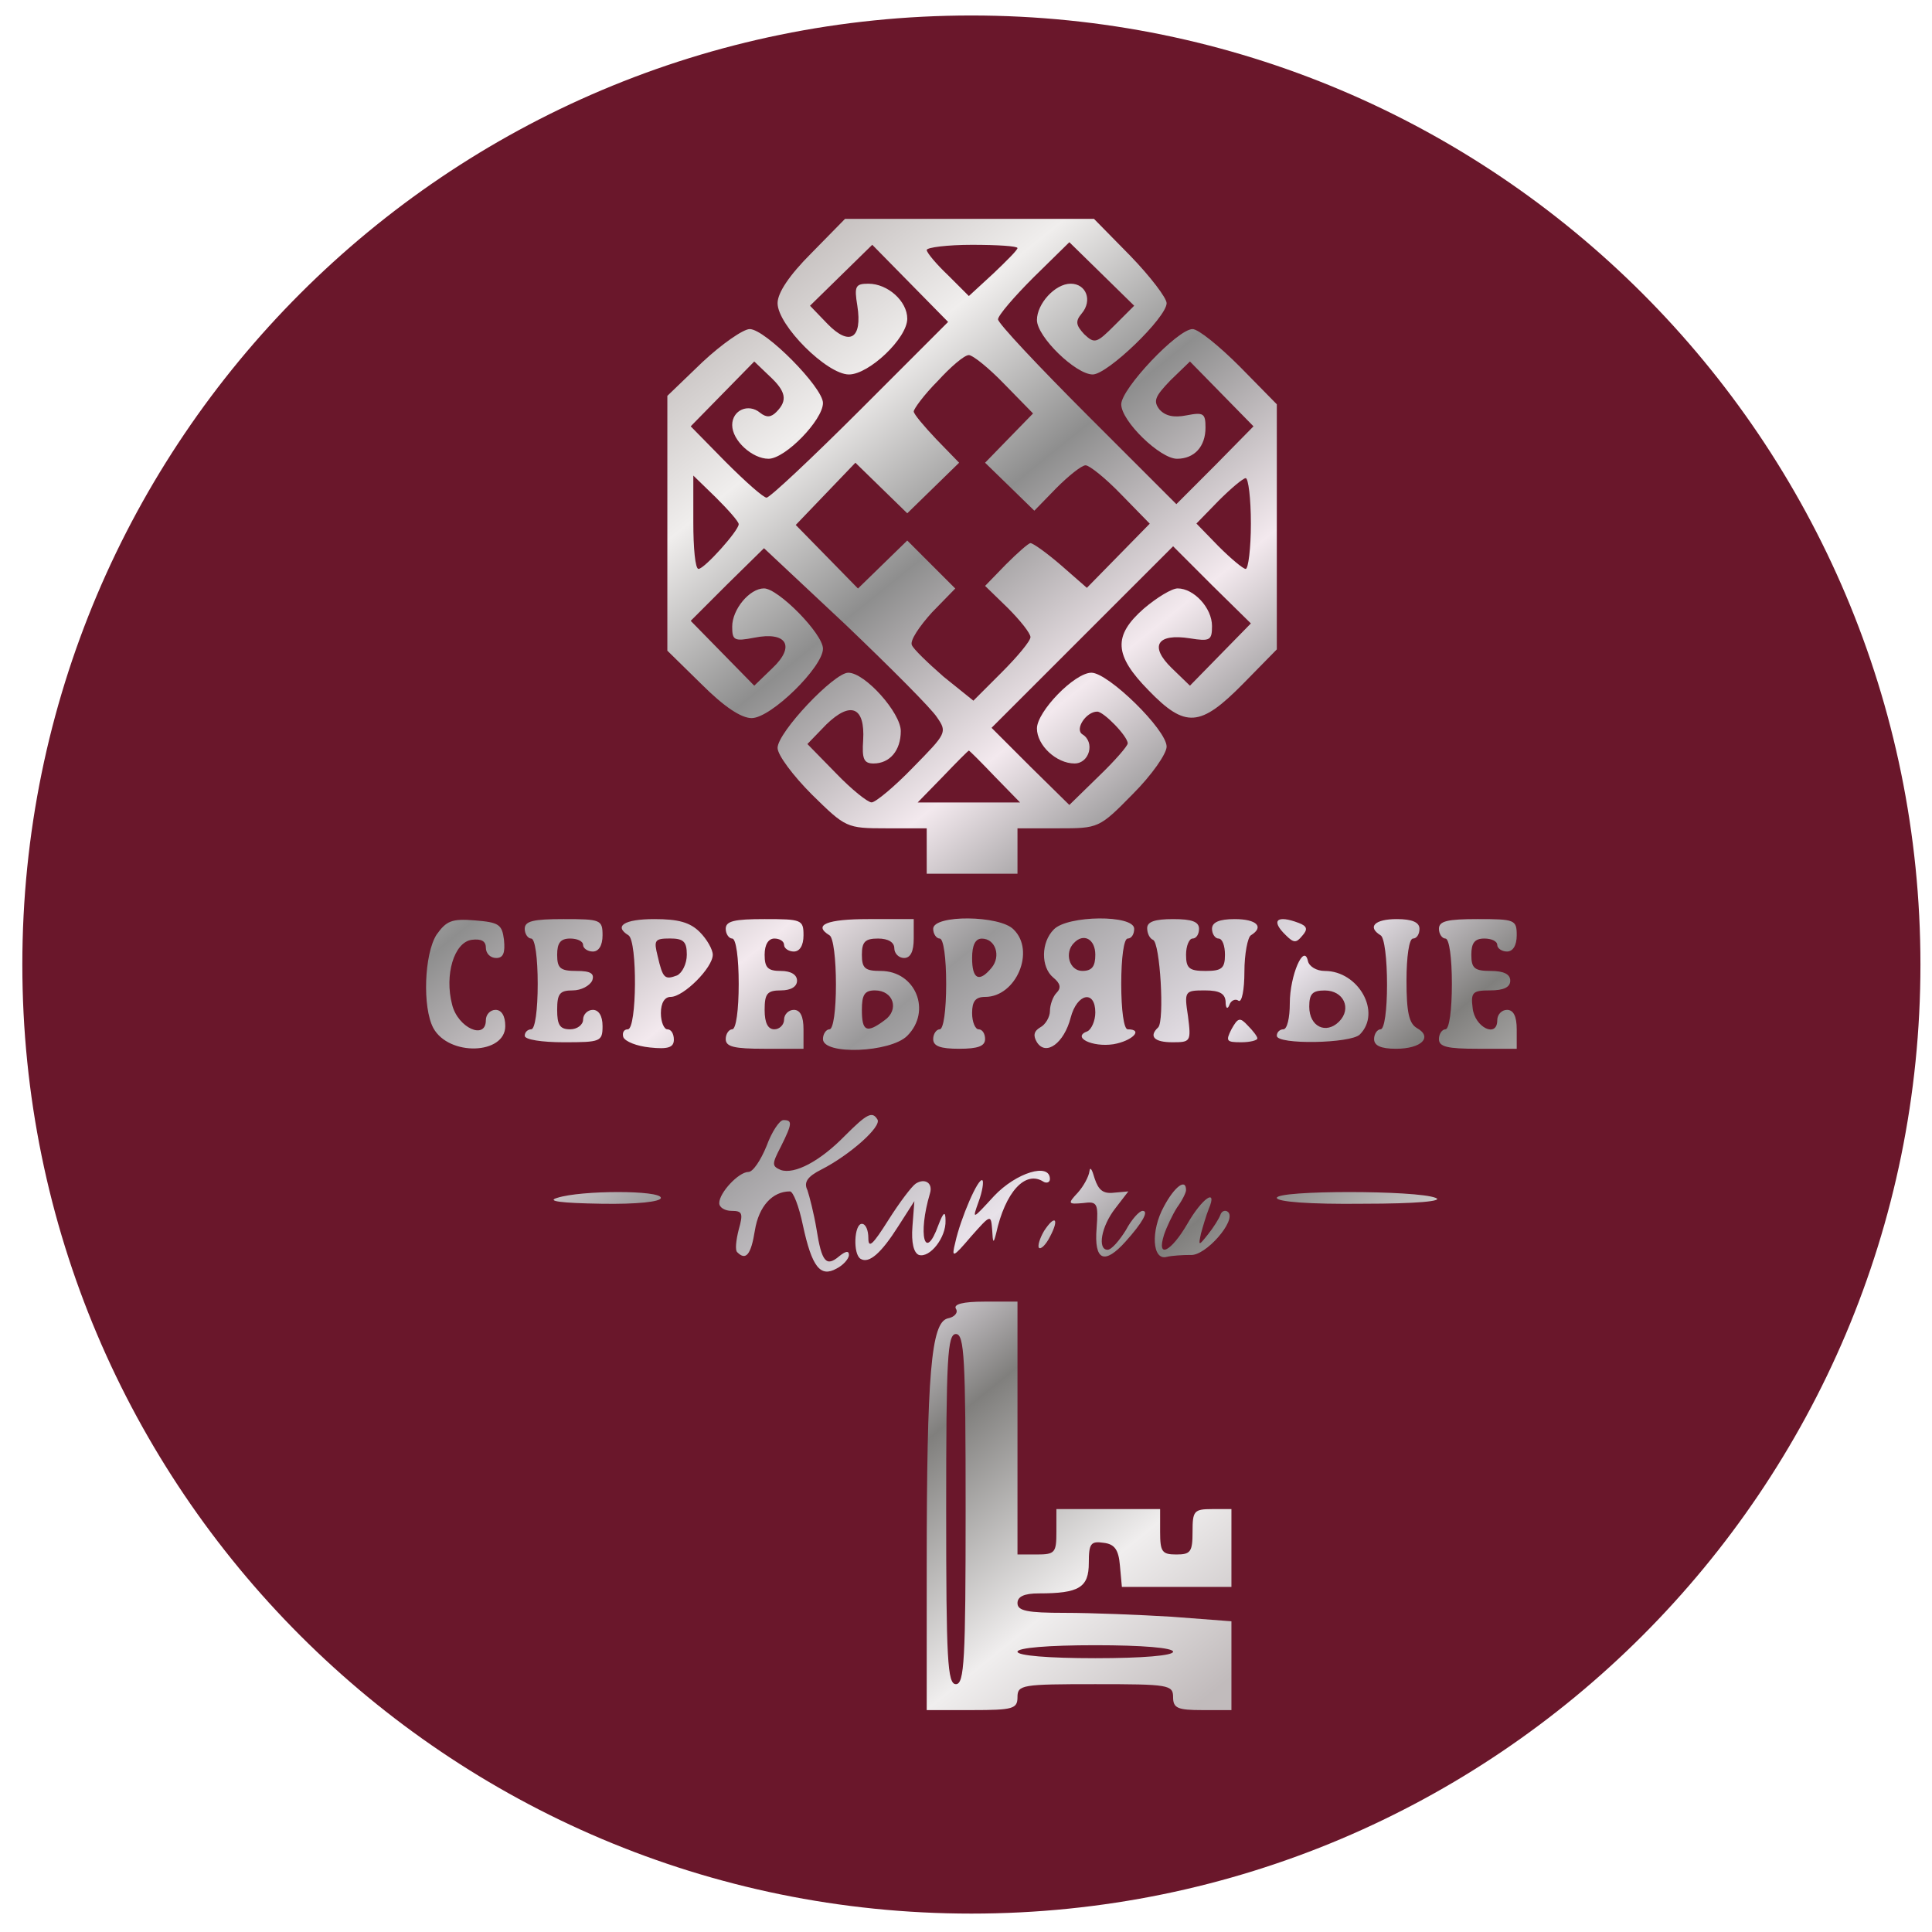
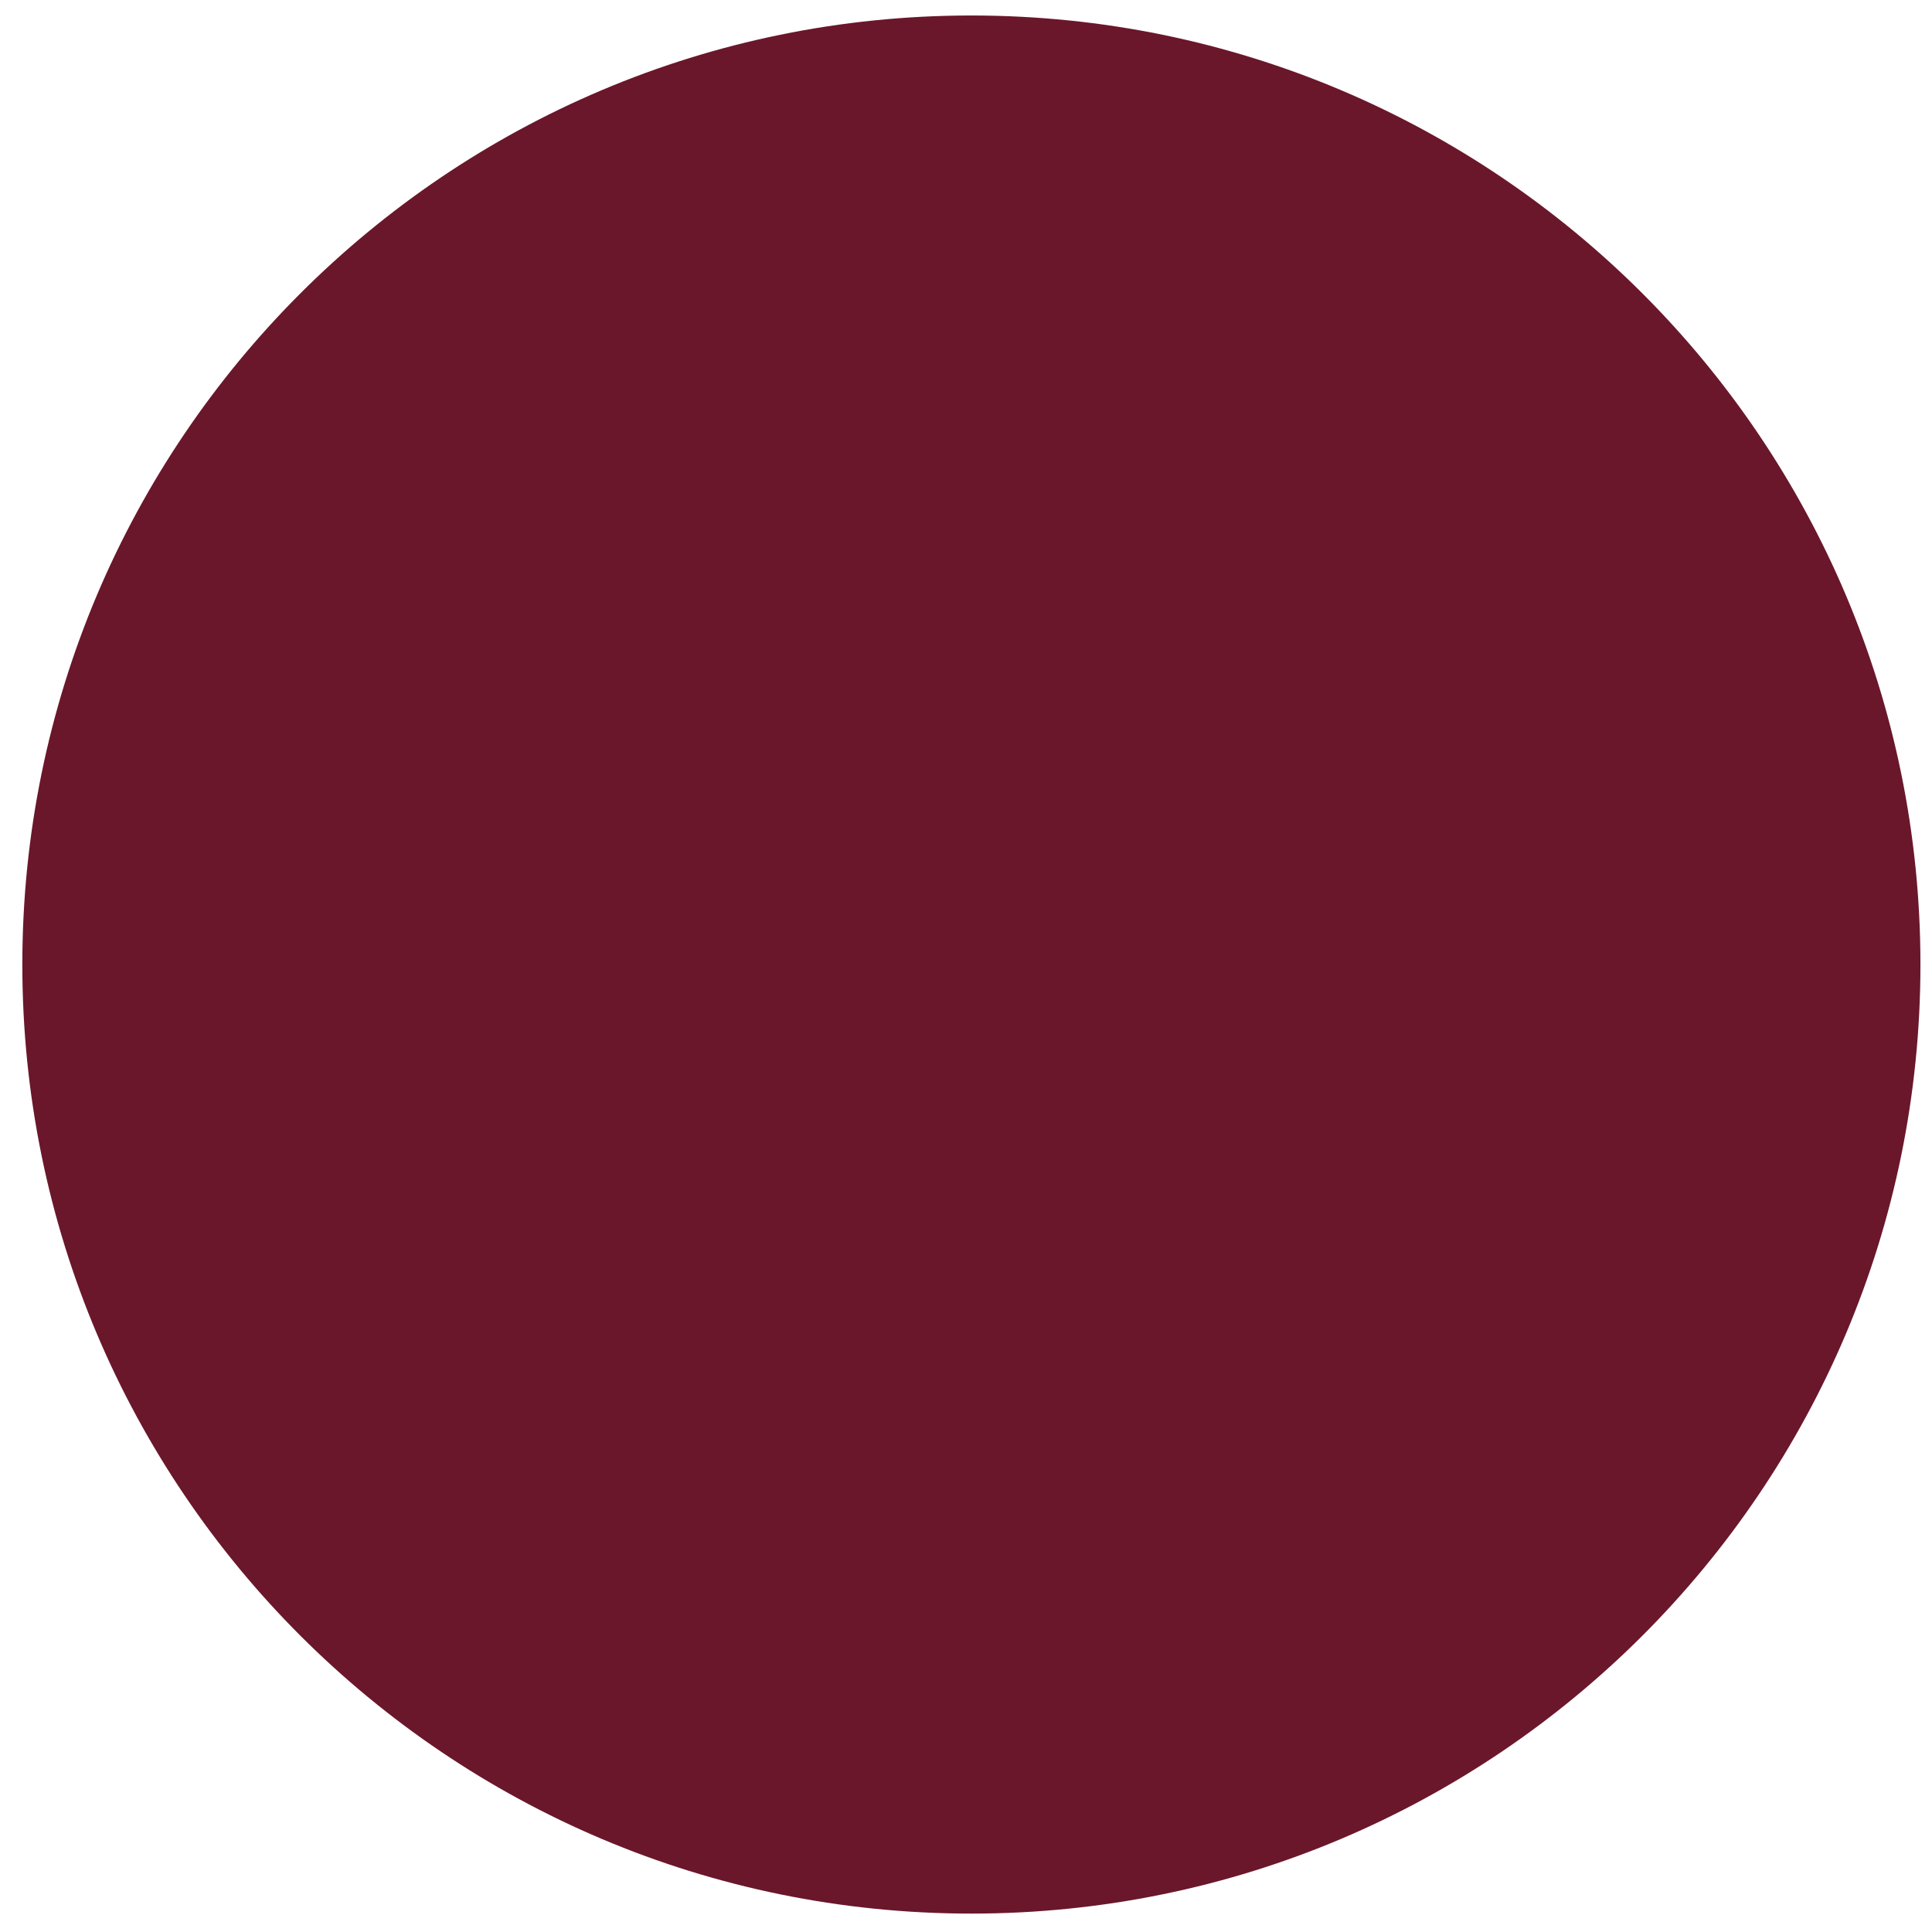
<svg xmlns="http://www.w3.org/2000/svg" width="57" height="57" viewBox="0 0 57 57" fill="none">
  <g clip-path="url(#clip0_2758_131)">
    <path d="M56.659 28.457C56.659 12.993 44.123 0.457 28.659 0.457C13.195 0.457 0.659 12.993 0.659 28.457C0.659 43.921 13.195 56.457 28.659 56.457C44.123 56.457 56.659 43.921 56.659 28.457Z" fill="#6A172B" />
-     <path d="M33.347 7.547C33.94 8.159 34.419 8.791 34.419 8.944C34.419 9.365 32.678 11.048 32.238 11.048C31.741 11.048 30.593 9.938 30.593 9.441C30.593 8.963 31.128 8.37 31.588 8.37C32.047 8.37 32.238 8.867 31.913 9.25C31.721 9.479 31.741 9.594 31.989 9.862C32.295 10.149 32.353 10.13 32.888 9.594L33.462 9.02L32.506 8.083L31.549 7.146L30.497 8.179C29.923 8.752 29.445 9.307 29.445 9.422C29.445 9.537 30.631 10.799 32.085 12.253L34.706 14.874L35.853 13.726L36.982 12.578L36.045 11.622L35.107 10.665L34.533 11.22C34.074 11.698 34.017 11.832 34.208 12.081C34.38 12.272 34.629 12.33 35.012 12.253C35.509 12.157 35.566 12.196 35.566 12.617C35.566 13.171 35.241 13.535 34.725 13.535C34.227 13.535 33.08 12.425 33.08 11.928C33.08 11.469 34.744 9.709 35.184 9.709C35.356 9.709 35.968 10.206 36.58 10.818L37.67 11.928V15.543V19.159L36.676 20.172C35.413 21.454 34.973 21.492 33.883 20.364C32.869 19.331 32.831 18.757 33.749 17.953C34.132 17.628 34.572 17.36 34.744 17.36C35.222 17.36 35.758 17.934 35.758 18.47C35.758 18.891 35.7 18.929 35.107 18.833C34.132 18.68 33.902 19.063 34.572 19.713L35.107 20.23L36.006 19.311L36.905 18.393L35.758 17.265L34.61 16.117L31.932 18.795L29.254 21.473L30.402 22.621L31.549 23.749L32.41 22.908C32.888 22.449 33.271 22.009 33.271 21.932C33.271 21.722 32.563 20.995 32.372 20.995C32.047 20.995 31.702 21.511 31.932 21.664C32.315 21.894 32.142 22.525 31.702 22.525C31.167 22.525 30.593 21.99 30.593 21.492C30.593 20.995 31.702 19.847 32.2 19.847C32.697 19.847 34.419 21.53 34.419 22.028C34.419 22.238 33.979 22.869 33.424 23.424C32.429 24.438 32.41 24.438 31.224 24.438H30.019V25.108V25.777H28.68H27.341V25.108V24.438H26.155C24.969 24.438 24.95 24.419 23.955 23.443C23.401 22.889 22.941 22.276 22.941 22.066C22.941 21.607 24.606 19.847 25.026 19.847C25.524 19.847 26.576 21.033 26.576 21.569C26.576 22.143 26.251 22.525 25.772 22.525C25.485 22.525 25.428 22.391 25.466 21.837C25.524 20.861 25.103 20.67 24.376 21.377L23.821 21.951L24.663 22.812C25.122 23.29 25.6 23.673 25.715 23.673C25.83 23.673 26.385 23.214 26.939 22.64C27.915 21.645 27.953 21.607 27.647 21.167C27.494 20.918 26.27 19.694 24.95 18.432L22.54 16.174L21.449 17.246L20.378 18.317L21.315 19.273L22.253 20.23L22.788 19.713C23.477 19.063 23.209 18.623 22.253 18.814C21.66 18.929 21.602 18.891 21.602 18.489C21.602 17.973 22.119 17.36 22.54 17.36C22.96 17.36 24.28 18.699 24.28 19.139C24.28 19.675 22.75 21.186 22.176 21.186C21.87 21.186 21.373 20.861 20.703 20.192L19.689 19.197V15.428V11.679L20.723 10.684C21.296 10.149 21.928 9.709 22.119 9.709C22.578 9.709 24.28 11.431 24.28 11.89C24.28 12.387 23.171 13.535 22.674 13.535C22.195 13.535 21.602 12.999 21.602 12.54C21.602 12.1 22.081 11.89 22.425 12.177C22.616 12.33 22.75 12.31 22.903 12.157C23.247 11.813 23.19 11.545 22.693 11.086L22.253 10.665L21.315 11.622L20.378 12.578L21.411 13.63C21.985 14.204 22.521 14.682 22.616 14.682C22.712 14.682 23.955 13.515 25.39 12.081L27.972 9.498L26.844 8.351L25.734 7.222L24.816 8.121L23.898 9.02L24.414 9.556C25.065 10.225 25.447 9.996 25.294 9.02C25.199 8.446 25.237 8.37 25.619 8.37C26.193 8.37 26.767 8.886 26.767 9.403C26.767 9.977 25.639 11.048 25.046 11.048C24.395 11.048 22.941 9.594 22.941 8.944C22.941 8.638 23.286 8.121 23.936 7.471L24.931 6.457H28.604H32.276L33.347 7.547ZM14.869 27.728C14.907 28.111 14.85 28.264 14.639 28.264C14.467 28.264 14.334 28.13 14.334 27.958C14.334 27.766 14.2 27.69 13.913 27.728C13.396 27.805 13.109 28.761 13.339 29.641C13.511 30.33 14.334 30.693 14.334 30.1C14.334 29.928 14.467 29.794 14.62 29.794C14.793 29.794 14.907 29.966 14.907 30.272C14.907 31.114 13.243 31.171 12.784 30.33C12.459 29.718 12.516 28.149 12.88 27.575C13.167 27.174 13.32 27.097 14.008 27.154C14.716 27.212 14.812 27.269 14.869 27.728ZM17.777 27.594C17.777 27.9 17.662 28.073 17.49 28.073C17.337 28.073 17.203 27.977 17.203 27.881C17.203 27.766 17.031 27.69 16.82 27.69C16.533 27.69 16.438 27.824 16.438 28.168C16.438 28.57 16.533 28.646 17.012 28.646C17.432 28.646 17.547 28.723 17.471 28.933C17.394 29.086 17.145 29.22 16.897 29.22C16.514 29.22 16.438 29.316 16.438 29.794C16.438 30.234 16.514 30.368 16.82 30.368C17.031 30.368 17.203 30.234 17.203 30.081C17.203 29.928 17.337 29.794 17.49 29.794C17.662 29.794 17.777 29.966 17.777 30.272C17.777 30.731 17.719 30.75 16.629 30.75C15.998 30.75 15.481 30.674 15.481 30.559C15.481 30.445 15.577 30.368 15.672 30.368C15.787 30.368 15.864 29.794 15.864 29.029C15.864 28.264 15.787 27.69 15.672 27.69C15.577 27.69 15.481 27.556 15.481 27.403C15.481 27.174 15.73 27.116 16.629 27.116C17.719 27.116 17.777 27.135 17.777 27.594ZM20.646 27.499C20.856 27.709 21.029 28.015 21.029 28.168C21.029 28.551 20.168 29.412 19.785 29.412C19.613 29.412 19.498 29.584 19.498 29.89C19.498 30.157 19.594 30.368 19.689 30.368C19.804 30.368 19.881 30.502 19.881 30.674C19.881 30.904 19.709 30.961 19.173 30.904C18.79 30.865 18.446 30.731 18.389 30.598C18.351 30.464 18.408 30.368 18.523 30.368C18.79 30.368 18.81 27.766 18.542 27.594C18.102 27.326 18.408 27.116 19.307 27.116C20.015 27.116 20.359 27.212 20.646 27.499ZM23.706 27.594C23.706 27.9 23.592 28.073 23.42 28.073C23.267 28.073 23.133 27.977 23.133 27.881C23.133 27.766 22.999 27.69 22.846 27.69C22.674 27.69 22.559 27.862 22.559 28.168C22.559 28.551 22.654 28.646 23.037 28.646C23.343 28.646 23.515 28.761 23.515 28.933C23.515 29.105 23.343 29.22 23.037 29.22C22.635 29.22 22.559 29.316 22.559 29.794C22.559 30.177 22.654 30.368 22.846 30.368C22.999 30.368 23.133 30.234 23.133 30.081C23.133 29.928 23.267 29.794 23.42 29.794C23.611 29.794 23.706 29.985 23.706 30.368V30.942H22.559C21.66 30.942 21.411 30.884 21.411 30.655C21.411 30.502 21.507 30.368 21.602 30.368C21.717 30.368 21.794 29.794 21.794 29.029C21.794 28.264 21.717 27.69 21.602 27.69C21.507 27.69 21.411 27.556 21.411 27.403C21.411 27.174 21.66 27.116 22.559 27.116C23.649 27.116 23.706 27.135 23.706 27.594ZM26.958 27.69C26.958 28.073 26.863 28.264 26.672 28.264C26.518 28.264 26.385 28.13 26.385 27.977C26.385 27.805 26.212 27.69 25.906 27.69C25.524 27.69 25.428 27.786 25.428 28.168C25.428 28.57 25.524 28.646 25.983 28.646C27.016 28.646 27.494 29.832 26.767 30.559C26.27 31.057 24.28 31.133 24.28 30.655C24.28 30.502 24.376 30.368 24.472 30.368C24.587 30.368 24.663 29.794 24.663 29.048C24.663 28.302 24.587 27.652 24.472 27.594C23.974 27.288 24.395 27.116 25.619 27.116H26.958V27.69ZM29.904 27.422C30.555 28.053 29.981 29.412 29.063 29.412C28.776 29.412 28.68 29.545 28.68 29.89C28.68 30.157 28.776 30.368 28.871 30.368C28.986 30.368 29.063 30.502 29.063 30.655C29.063 30.865 28.852 30.942 28.297 30.942C27.743 30.942 27.532 30.865 27.532 30.655C27.532 30.502 27.628 30.368 27.724 30.368C27.838 30.368 27.915 29.794 27.915 29.029C27.915 28.264 27.838 27.69 27.724 27.69C27.628 27.69 27.532 27.556 27.532 27.403C27.532 26.982 29.503 27.001 29.904 27.422ZM33.462 27.403C33.462 27.556 33.386 27.69 33.271 27.69C33.156 27.69 33.08 28.264 33.08 29.029C33.08 29.794 33.156 30.368 33.271 30.368C33.749 30.368 33.405 30.712 32.85 30.808C32.219 30.904 31.607 30.598 32.085 30.425C32.2 30.368 32.315 30.119 32.315 29.871C32.315 29.201 31.779 29.297 31.588 30.024C31.396 30.77 30.861 31.171 30.593 30.75C30.478 30.559 30.497 30.425 30.689 30.311C30.842 30.234 30.976 30.005 30.976 29.832C30.976 29.641 31.071 29.392 31.167 29.297C31.32 29.144 31.282 29.01 31.071 28.838C30.708 28.532 30.708 27.805 31.09 27.422C31.492 27.001 33.462 26.982 33.462 27.403ZM35.375 27.403C35.375 27.556 35.298 27.69 35.184 27.69C35.088 27.69 34.992 27.9 34.992 28.168C34.992 28.57 35.088 28.646 35.566 28.646C36.045 28.646 36.14 28.57 36.14 28.168C36.14 27.9 36.064 27.69 35.949 27.69C35.853 27.69 35.758 27.556 35.758 27.403C35.758 27.212 35.968 27.116 36.427 27.116C37.078 27.116 37.307 27.346 36.905 27.594C36.81 27.652 36.714 28.149 36.714 28.666C36.714 29.201 36.638 29.584 36.542 29.526C36.446 29.45 36.312 29.526 36.274 29.641C36.217 29.794 36.159 29.756 36.159 29.545C36.14 29.316 35.987 29.22 35.547 29.22C34.954 29.22 34.935 29.239 35.05 29.985C35.145 30.731 35.126 30.75 34.591 30.75C34.055 30.75 33.883 30.578 34.17 30.311C34.361 30.119 34.227 27.805 34.017 27.728C33.921 27.69 33.845 27.537 33.845 27.384C33.845 27.193 34.074 27.116 34.61 27.116C35.165 27.116 35.375 27.193 35.375 27.403ZM38.321 27.231C38.57 27.326 38.589 27.422 38.416 27.613C38.244 27.824 38.168 27.824 37.938 27.594C37.479 27.154 37.67 26.982 38.321 27.231ZM41.879 27.403C41.879 27.556 41.802 27.69 41.688 27.69C41.573 27.69 41.496 28.226 41.496 28.933C41.496 29.871 41.573 30.196 41.802 30.33C42.281 30.598 41.936 30.942 41.19 30.942C40.731 30.942 40.54 30.846 40.54 30.655C40.54 30.502 40.636 30.368 40.731 30.368C40.846 30.368 40.922 29.794 40.922 29.048C40.922 28.302 40.846 27.652 40.731 27.594C40.329 27.346 40.559 27.116 41.209 27.116C41.668 27.116 41.879 27.212 41.879 27.403ZM44.748 27.594C44.748 27.9 44.633 28.073 44.461 28.073C44.308 28.073 44.174 27.977 44.174 27.881C44.174 27.766 44.002 27.69 43.792 27.69C43.505 27.69 43.409 27.824 43.409 28.168C43.409 28.57 43.505 28.646 43.983 28.646C44.366 28.646 44.557 28.742 44.557 28.933C44.557 29.125 44.366 29.22 43.964 29.22C43.447 29.22 43.39 29.278 43.447 29.737C43.505 30.311 44.174 30.636 44.174 30.1C44.174 29.928 44.308 29.794 44.461 29.794C44.653 29.794 44.748 29.985 44.748 30.368V30.942H43.6C42.701 30.942 42.453 30.884 42.453 30.655C42.453 30.502 42.548 30.368 42.644 30.368C42.759 30.368 42.835 29.794 42.835 29.029C42.835 28.264 42.759 27.69 42.644 27.69C42.548 27.69 42.453 27.556 42.453 27.403C42.453 27.174 42.701 27.116 43.6 27.116C44.691 27.116 44.748 27.135 44.748 27.594ZM39.086 28.646C40.081 28.646 40.769 29.871 40.119 30.521C39.851 30.789 37.67 30.827 37.67 30.559C37.67 30.445 37.766 30.368 37.862 30.368C37.977 30.368 38.053 30.024 38.053 29.603C38.053 28.78 38.474 27.805 38.589 28.359C38.627 28.512 38.837 28.646 39.086 28.646ZM37.097 30.636C37.097 30.693 36.886 30.75 36.618 30.75C36.178 30.75 36.159 30.712 36.331 30.368C36.523 30.024 36.58 30.005 36.81 30.253C36.963 30.406 37.097 30.578 37.097 30.636ZM25.887 33.027C26.021 33.237 25.065 34.079 24.242 34.5C23.821 34.71 23.706 34.882 23.821 35.112C23.879 35.284 24.013 35.8 24.089 36.26C24.242 37.235 24.376 37.388 24.759 37.063C24.95 36.91 25.046 36.891 25.046 37.025C25.046 37.139 24.873 37.331 24.682 37.426C24.204 37.694 23.955 37.388 23.687 36.145C23.573 35.59 23.401 35.15 23.305 35.15C22.788 35.15 22.387 35.59 22.272 36.298C22.157 37.025 22.004 37.197 21.755 36.948C21.679 36.891 21.717 36.585 21.794 36.279C21.928 35.8 21.908 35.724 21.583 35.724C21.392 35.724 21.22 35.628 21.22 35.495C21.22 35.188 21.794 34.576 22.081 34.576C22.215 34.576 22.444 34.232 22.616 33.811C22.769 33.39 22.999 33.046 23.113 33.046C23.381 33.046 23.381 33.142 23.037 33.83C22.769 34.347 22.769 34.404 23.037 34.519C23.439 34.653 24.185 34.27 24.931 33.505C25.581 32.855 25.734 32.778 25.887 33.027ZM32.869 35.188L33.29 35.15L32.907 35.648C32.487 36.183 32.372 36.872 32.678 36.872C32.793 36.872 33.022 36.604 33.214 36.298C33.386 35.973 33.615 35.724 33.711 35.724C33.902 35.724 33.711 36.068 33.214 36.623C32.582 37.331 32.276 37.197 32.353 36.24C32.41 35.495 32.372 35.437 31.951 35.495C31.511 35.533 31.492 35.514 31.798 35.188C31.97 34.997 32.123 34.71 32.142 34.557C32.161 34.404 32.219 34.5 32.295 34.768C32.41 35.112 32.544 35.227 32.869 35.188ZM30.976 34.787C30.976 34.882 30.88 34.921 30.784 34.863C30.249 34.519 29.656 35.169 29.388 36.394C29.311 36.7 29.292 36.68 29.273 36.298C29.235 35.82 29.235 35.82 28.642 36.489C28.106 37.12 28.068 37.12 28.183 36.661C28.336 35.953 28.871 34.71 28.986 34.825C29.024 34.863 28.986 35.15 28.871 35.456C28.68 35.992 28.68 35.992 29.33 35.284C29.981 34.595 30.976 34.289 30.976 34.787ZM27.437 35.208C27.073 36.432 27.284 37.254 27.685 36.145C27.838 35.743 27.896 35.724 27.896 36.011C27.915 36.508 27.437 37.12 27.111 37.025C26.958 36.967 26.882 36.661 26.92 36.183L26.977 35.437L26.499 36.183C26.002 36.967 25.639 37.293 25.39 37.139C25.16 37.006 25.199 36.107 25.428 36.107C25.543 36.107 25.619 36.298 25.619 36.527C25.619 36.853 25.753 36.719 26.212 35.992C26.538 35.475 26.901 34.997 27.016 34.921C27.284 34.748 27.532 34.901 27.437 35.208ZM34.992 35.112C34.992 35.188 34.878 35.418 34.725 35.628C34.591 35.839 34.419 36.202 34.342 36.432C34.113 37.159 34.553 36.929 35.031 36.107C35.471 35.341 35.93 35.035 35.662 35.667C35.586 35.858 35.49 36.183 35.432 36.394C35.356 36.757 35.356 36.776 35.643 36.413C35.796 36.221 35.968 35.953 36.006 35.839C36.045 35.724 36.159 35.686 36.236 35.762C36.484 36.011 35.566 37.063 35.126 37.025C34.897 37.025 34.572 37.044 34.419 37.082C33.998 37.197 33.94 36.317 34.342 35.59C34.648 35.016 34.992 34.748 34.992 35.112ZM19.498 35.341C19.498 35.456 18.79 35.533 17.738 35.514C16.552 35.495 16.112 35.437 16.438 35.341C17.145 35.112 19.498 35.112 19.498 35.341ZM42.357 35.341C42.606 35.437 41.802 35.514 40.215 35.514C38.627 35.533 37.67 35.456 37.67 35.341C37.67 35.112 41.802 35.112 42.357 35.341ZM30.976 36.489C30.861 36.719 30.708 36.872 30.65 36.814C30.612 36.757 30.669 36.547 30.803 36.317C31.128 35.82 31.262 35.953 30.976 36.489ZM30.019 42.132V45.862H30.593C31.128 45.862 31.167 45.805 31.167 45.193V44.523H32.697H34.227V45.193C34.227 45.786 34.285 45.862 34.706 45.862C35.126 45.862 35.184 45.786 35.184 45.193C35.184 44.581 35.222 44.523 35.758 44.523H36.331V45.671V46.819H34.725H33.099L33.041 46.187C33.003 45.728 32.888 45.556 32.563 45.518C32.181 45.461 32.123 45.537 32.123 46.111C32.123 46.838 31.836 47.01 30.65 47.01C30.21 47.01 30.019 47.106 30.019 47.297C30.019 47.526 30.306 47.584 31.415 47.584C32.2 47.584 33.615 47.641 34.572 47.699L36.331 47.833V49.133V50.453H35.471C34.744 50.453 34.61 50.396 34.61 50.071C34.61 49.707 34.476 49.688 32.315 49.688C30.153 49.688 30.019 49.707 30.019 50.071C30.019 50.415 29.885 50.453 28.68 50.453H27.341V46.187C27.341 40.506 27.475 39.033 27.953 38.899C28.163 38.861 28.278 38.727 28.202 38.612C28.125 38.478 28.412 38.402 29.044 38.402H30.019V42.132Z" fill="url(#paint0_linear_2758_131)" />
    <path d="M27.341 7.376C27.341 7.453 27.628 7.797 27.972 8.122L28.584 8.734L29.311 8.065C29.694 7.701 30.019 7.376 30.019 7.319C30.019 7.261 29.426 7.223 28.68 7.223C27.953 7.223 27.341 7.3 27.341 7.376Z" fill="#6A172B" />
    <path d="M27.666 11.241C27.265 11.643 26.958 12.064 26.958 12.14C26.958 12.217 27.265 12.58 27.628 12.963L28.297 13.652L27.532 14.398L26.767 15.144L26.002 14.398L25.237 13.652L24.357 14.57L23.477 15.488L24.395 16.425L25.313 17.363L26.04 16.655L26.767 15.947L27.475 16.655L28.183 17.363L27.494 18.07C27.131 18.472 26.844 18.893 26.901 19.027C26.939 19.142 27.379 19.562 27.838 19.964L28.718 20.672L29.56 19.83C30.019 19.371 30.402 18.912 30.402 18.797C30.402 18.683 30.096 18.3 29.732 17.936L29.063 17.286L29.675 16.655C30.019 16.311 30.344 16.024 30.402 16.024C30.478 16.024 30.88 16.311 31.301 16.674L32.066 17.343L33.003 16.387L33.921 15.45L33.08 14.589C32.62 14.111 32.142 13.728 32.028 13.728C31.913 13.728 31.53 14.034 31.167 14.398L30.516 15.067L29.79 14.359L29.063 13.652L29.77 12.925L30.478 12.198L29.636 11.337C29.177 10.859 28.699 10.476 28.584 10.476C28.451 10.476 28.049 10.821 27.666 11.241Z" fill="#6A172B" />
-     <path d="M20.455 15.408C20.455 16.173 20.512 16.785 20.608 16.785C20.78 16.785 21.794 15.657 21.794 15.465C21.794 15.389 21.488 15.044 21.124 14.681L20.455 14.031V15.408Z" fill="#6A172B" />
    <path d="M35.949 14.777L35.298 15.446L35.949 16.116C36.312 16.479 36.676 16.785 36.752 16.785C36.829 16.785 36.905 16.173 36.905 15.446C36.905 14.7 36.829 14.107 36.752 14.107C36.676 14.107 36.312 14.413 35.949 14.777Z" fill="#6A172B" />
-     <path d="M27.819 22.911L27.073 23.676H28.584H30.096L29.35 22.911C28.948 22.49 28.604 22.145 28.584 22.145C28.565 22.145 28.221 22.49 27.819 22.911Z" fill="#6A172B" />
    <path d="M19.402 28.204C19.556 28.874 19.613 28.912 19.976 28.778C20.129 28.701 20.263 28.434 20.263 28.166C20.263 27.783 20.168 27.688 19.766 27.688C19.307 27.688 19.288 27.745 19.402 28.204Z" fill="#6A172B" />
-     <path d="M25.428 29.794C25.428 30.425 25.562 30.502 26.098 30.1C26.538 29.794 26.366 29.22 25.811 29.22C25.505 29.22 25.428 29.354 25.428 29.794Z" fill="#6A172B" />
+     <path d="M25.428 29.794C25.428 30.425 25.562 30.502 26.098 30.1C26.538 29.794 26.366 29.22 25.811 29.22Z" fill="#6A172B" />
    <path d="M28.68 28.266C28.68 28.898 28.89 28.993 29.254 28.553C29.541 28.209 29.369 27.692 28.967 27.692C28.776 27.692 28.68 27.884 28.68 28.266Z" fill="#6A172B" />
    <path d="M31.683 27.822C31.396 28.109 31.549 28.645 31.932 28.645C32.219 28.645 32.315 28.511 32.315 28.166C32.315 27.707 31.97 27.516 31.683 27.822Z" fill="#6A172B" />
-     <path d="M38.627 29.7C38.627 30.293 39.124 30.523 39.507 30.14C39.889 29.758 39.641 29.222 39.086 29.222C38.723 29.222 38.627 29.318 38.627 29.7Z" fill="#6A172B" />
    <path d="M27.915 44.523C27.915 48.98 27.953 49.688 28.202 49.688C28.451 49.688 28.489 48.98 28.489 44.523C28.489 40.066 28.451 39.358 28.202 39.358C27.953 39.358 27.915 40.066 27.915 44.523Z" fill="#6A172B" />
    <path d="M30.019 48.731C30.019 48.845 30.918 48.922 32.315 48.922C33.711 48.922 34.61 48.845 34.61 48.731C34.61 48.616 33.711 48.539 32.315 48.539C30.918 48.539 30.019 48.616 30.019 48.731Z" fill="#6A172B" />
  </g>
  <defs>
    <linearGradient id="paint0_linear_2758_131" x1="51.502" y1="45.981" x2="19.943" y2="6.982" gradientUnits="userSpaceOnUse">
      <stop stop-color="#C1BBBC" />
      <stop offset="0.136" stop-color="#C1BBBC" />
      <stop offset="0.234" stop-color="#F0EEEE" />
      <stop offset="0.357" stop-color="#807F7D" />
      <stop offset="0.435" stop-color="#E8E2E9" />
      <stop offset="0.565" stop-color="#999899" />
      <stop offset="0.644" stop-color="#F3E9EE" />
      <stop offset="0.762" stop-color="#8E8E8E" />
      <stop offset="0.864" stop-color="#F0EEED" />
      <stop offset="1" stop-color="#ACA5A4" />
    </linearGradient>
    <clipPath id="clip0_2758_131">
      <rect width="56" height="56" fill="white" transform="translate(0.659 0.457)" />
    </clipPath>
  </defs>
</svg>